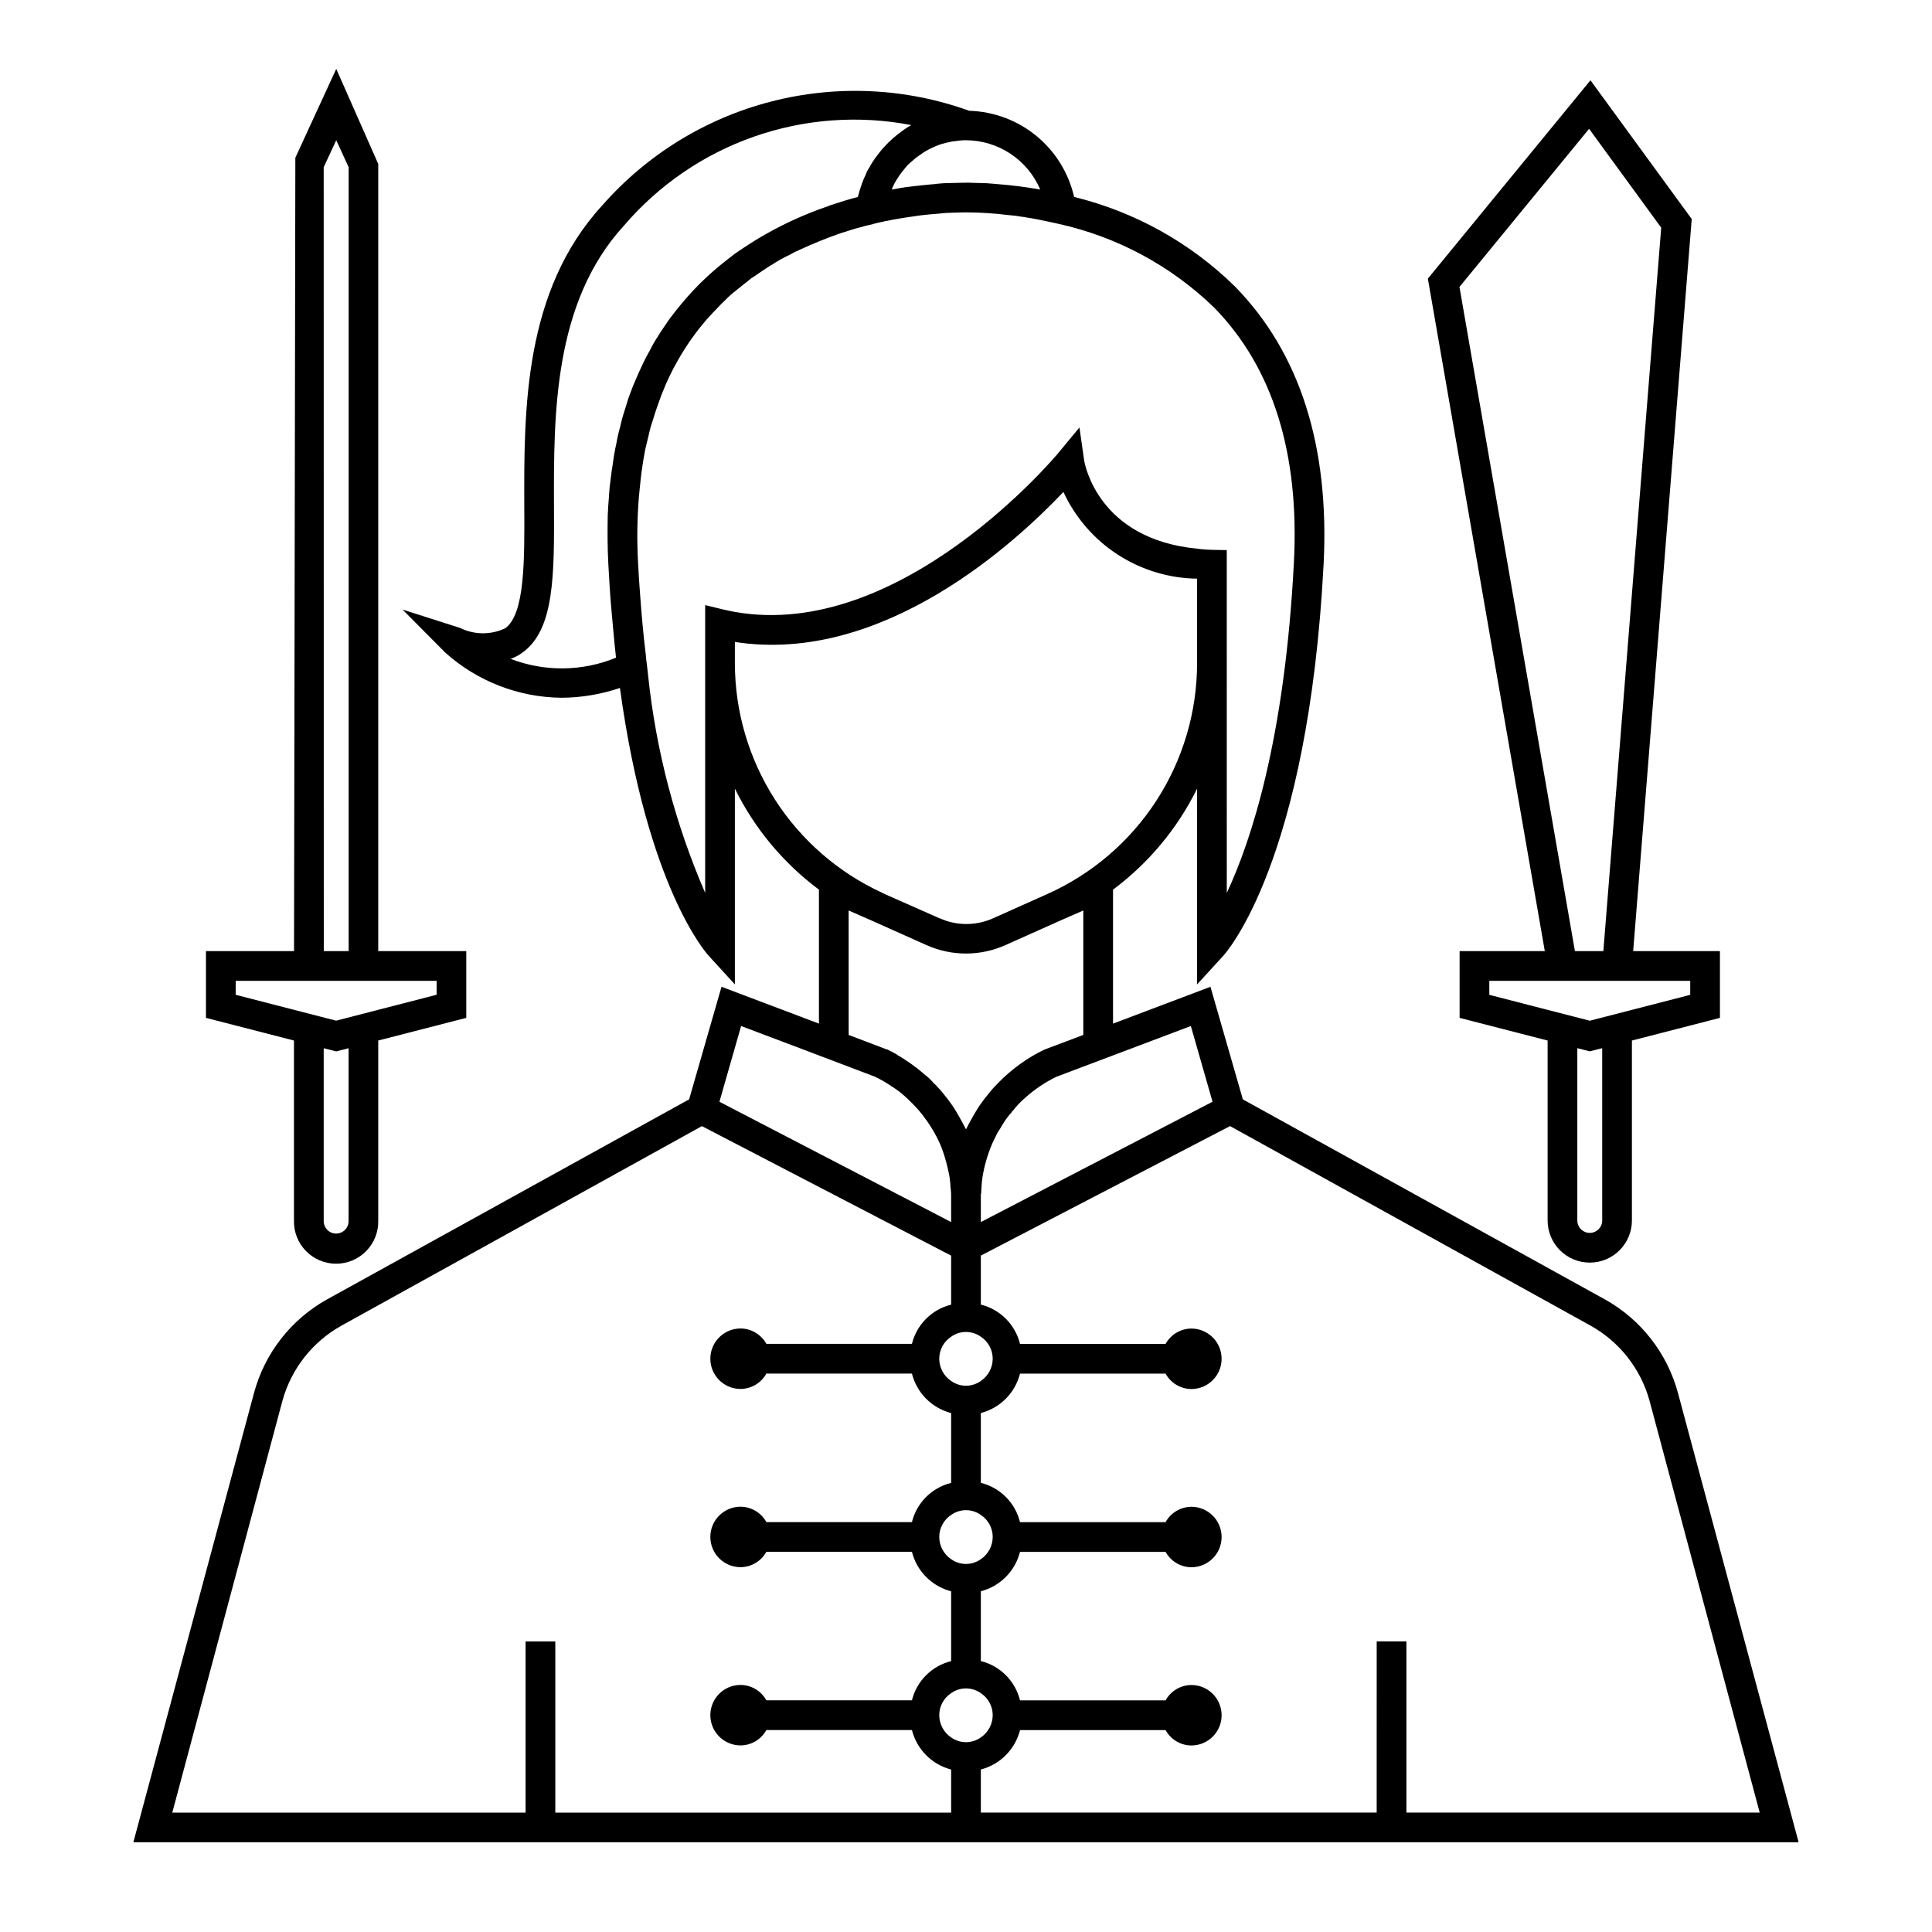
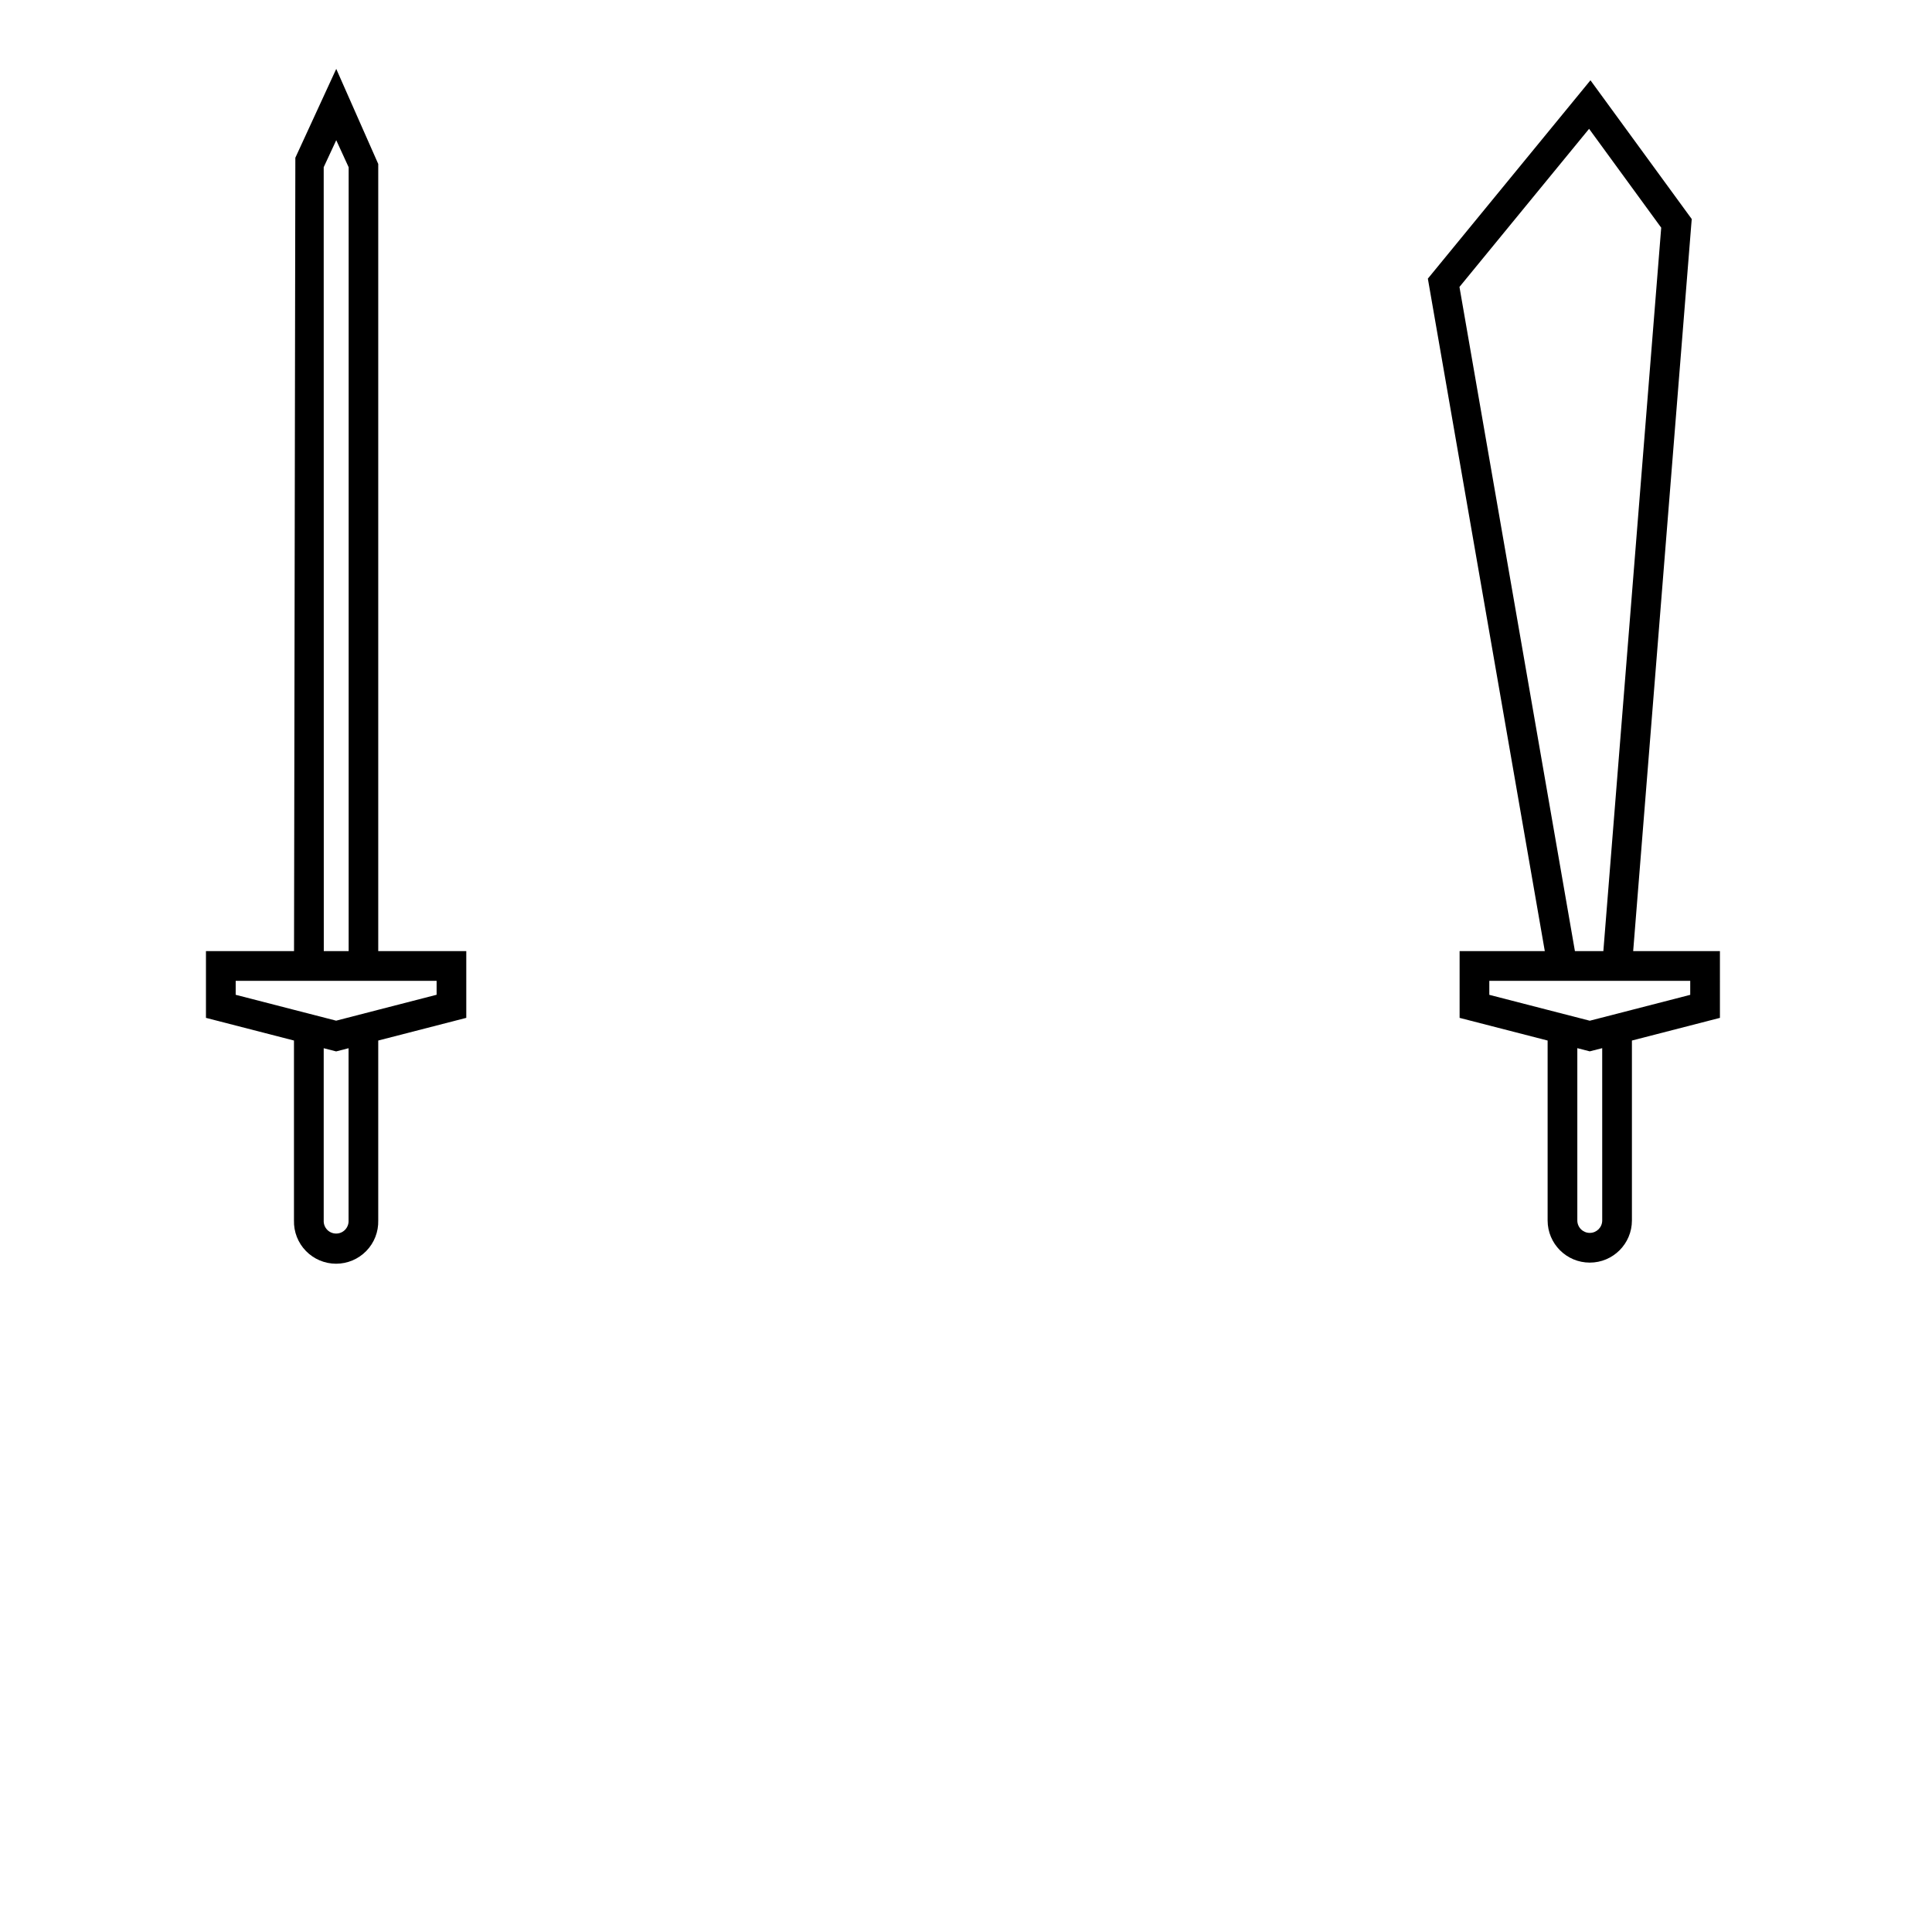
<svg xmlns="http://www.w3.org/2000/svg" fill="#000000" width="800px" height="800px" version="1.1" viewBox="144 144 512 512">
  <g>
    <path d="m267.57 396.06h-23.332v-208.61l-11.129-25.191-10.84 23.547-0.348 210.25h-23.34v17.688l23.324 6.008v47.68c-0.082 3.012 1.059 5.93 3.164 8.09 2.102 2.16 4.988 3.379 8.004 3.379 3.012 0 5.898-1.219 8-3.379 2.106-2.16 3.246-5.078 3.164-8.09v-47.68l23.332-6.008zm-37.785-207.75 3.324-7.156 3.289 7.172v207.73h-6.59zm6.59 233.48v45.656c0.043 0.902-0.285 1.781-0.906 2.438-0.621 0.652-1.484 1.023-2.387 1.023-0.906 0-1.77-0.371-2.391-1.023-0.621-0.656-0.949-1.535-0.906-2.438v-45.656l3.297 0.844zm23.332-14.168-15.461 3.984-11.164 2.883-11.172-2.875-15.453-3.984 0.004-3.695h53.246z" />
    <path d="m599.8 396.06h-22.992l15.398-192.55 0.125-1.457-26.844-36.777-43.09 52.562 30.992 178.22h-22.578v17.688l23.324 6.008v47.68c0 6.168 5 11.172 11.172 11.172 6.168 0 11.168-5.004 11.168-11.172v-47.68l23.324-6.008zm-69.027-176.02 34.352-41.902 19.113 26.199-15.332 191.72h-7.535zm37.832 247.39c0 1.824-1.477 3.301-3.297 3.301-1.824 0-3.301-1.477-3.301-3.301v-45.656l3.297 0.844 3.297-0.844zm23.324-59.789-15.453 3.984-11.168 2.875-11.172-2.875-15.453-3.984v-3.715h53.246z" />
-     <path d="m588.69 513.2c-2.824-10.527-9.777-19.473-19.285-24.797l-96.039-53.059-8.582-29.836-25.82 9.762v-35.504c9.438-7.035 17.07-16.207 22.277-26.762v51.875l6.769-7.398c0.945-0.945 22.672-25.27 26.766-104.07 1.574-31.172-6.297-55.891-23.457-73.445v-0.004c-11.824-11.621-26.566-19.832-42.668-23.773-1.445-6.332-4.949-12.008-9.961-16.141-5.016-4.129-11.254-6.481-17.75-6.688h-0.078c-16.844-6.07-35.125-6.926-52.465-2.461-17.34 4.465-32.934 14.043-44.754 27.492-20.859 22.672-20.781 54.16-20.703 79.508 0.078 14.801 0.156 28.812-5.039 32.59-3.789 1.809-8.199 1.781-11.965-0.078l-15.27-4.879 11.336 11.414h-0.004c8.488 7.613 19.461 11.867 30.859 11.965 5.25-0.035 10.457-0.914 15.43-2.598 7.242 52.898 22.906 70.375 23.695 71.164l6.769 7.398v-51.875c5.207 10.555 12.84 19.727 22.277 26.762v35.504l-25.82-9.762-8.582 29.836-96.039 53.059h0.004c-9.512 5.324-16.465 14.27-19.289 24.797l-31.961 119.02h441.31zm-7.559 1.969 29.207 109.18h-93.629v-45.352h-7.871l-0.004 45.352h-104.9v-11.414c2.508-0.652 4.793-1.965 6.621-3.801 1.824-1.836 3.125-4.129 3.762-6.637h38.574c1.371 2.492 3.984 4.055 6.832 4.074 4.426 0 8.016-3.586 8.016-8.012s-3.59-8.016-8.016-8.016c-2.848 0.023-5.461 1.586-6.832 4.078h-38.574c-1.254-5.133-5.254-9.148-10.383-10.422v-18.5c2.508-0.648 4.793-1.961 6.621-3.797 1.824-1.836 3.125-4.129 3.762-6.641h38.574c1.371 2.496 3.984 4.055 6.832 4.078 4.426 0 8.016-3.586 8.016-8.012s-3.59-8.016-8.016-8.016c-2.848 0.023-5.461 1.582-6.832 4.078h-38.574c-1.254-5.133-5.254-9.148-10.383-10.422v-18.5c2.508-0.652 4.793-1.961 6.621-3.801 1.824-1.836 3.125-4.129 3.762-6.637h38.574c1.371 2.492 3.984 4.055 6.832 4.078 4.426 0 8.016-3.59 8.016-8.016 0-4.426-3.59-8.012-8.016-8.012-2.848 0.023-5.461 1.582-6.832 4.078h-38.574c-1.254-5.137-5.254-9.148-10.383-10.426v-12.988l66.047-34.32 95.566 52.898c7.637 4.266 13.25 11.41 15.586 19.84zm-177.2-16.926c1.961 1.289 3.144 3.477 3.148 5.824-0.004 2.367-1.184 4.582-3.148 5.902-2.356 1.684-5.516 1.684-7.871 0-1.965-1.32-3.144-3.535-3.148-5.902 0.004-2.348 1.188-4.535 3.148-5.824 2.356-1.68 5.516-1.68 7.871 0zm0 47.23c1.961 1.289 3.144 3.481 3.148 5.824-0.004 2.371-1.184 4.582-3.148 5.906-2.356 1.68-5.516 1.68-7.871 0-1.965-1.324-3.144-3.535-3.148-5.906 0.004-2.344 1.188-4.535 3.148-5.824 2.356-1.68 5.516-1.68 7.871 0zm0 47.23v0.004c1.961 1.289 3.144 3.477 3.148 5.824-0.004 2.367-1.184 4.582-3.148 5.902-2.356 1.68-5.516 1.68-7.871 0-1.965-1.32-3.144-3.535-3.148-5.902 0.004-2.348 1.188-4.535 3.148-5.824 2.356-1.68 5.516-1.68 7.871 0zm55.656-176.8 5.746 20.074-61.402 31.883v-7.398l0.078-0.078 0.078-1.496c0.078-0.789 0.078-1.652 0.234-2.519v-0.156l0.004-0.004c0.477-3.055 1.324-6.043 2.519-8.895 0.316-0.707 0.629-1.418 1.023-2.125 0.289-0.695 0.66-1.355 1.102-1.969l0.707-1.18c0.699-1.184 1.516-2.293 2.441-3.305 0-0.156 0.156-0.234 0.316-0.395 0.977-1.27 2.086-2.43 3.305-3.465 2.465-2.199 5.223-4.055 8.188-5.512l15.035-5.668zm-46.207-222.62h-0.156c-1.023-0.156-1.969-0.234-2.914-0.316l-2.598-0.234c-1.574-0.156-2.992-0.234-4.172-0.234-1.18 0-1.969-0.078-2.598-0.078h-0.867s-1.418 0-3.856 0.078h-0.004c-1.605 0-3.207 0.105-4.801 0.316-0.316 0-0.707 0.078-1.023 0.078l-2.281 0.234c-0.945 0.078-1.891 0.234-2.754 0.316-1.574 0.156-3.227 0.473-5.039 0.789v-0.004c0.211-0.598 0.477-1.176 0.785-1.73 0.781-1.402 1.703-2.723 2.754-3.938 0.523-0.68 1.133-1.289 1.812-1.809 0.68-0.645 1.418-1.223 2.203-1.734 0.906-0.68 1.883-1.258 2.914-1.73 0.934-0.473 1.91-0.867 2.91-1.18 0.789-0.234 1.574-0.395 2.363-0.551 0.387-0.094 0.781-0.145 1.18-0.16 0.91-0.16 1.832-0.238 2.758-0.234 4.195 0.02 8.297 1.266 11.797 3.586 3.496 2.324 6.234 5.621 7.883 9.48-2.285-0.391-4.332-0.707-6.297-0.945zm-106.04 68.254c-0.395 1.73-0.707 3.543-0.945 5.434-0.234 1.258-0.395 2.519-0.551 3.856-0.238 1.617-0.395 3.246-0.473 4.879-0.156 1.652-0.234 3.305-0.316 4.961-0.078 4.016-0.078 8.266 0.156 12.754 0.234 4.25 0.473 8.5 0.867 12.676 0.395 4.172 0.707 8.266 1.18 12.203l0.004-0.008c-8.934 3.676-18.934 3.785-27.945 0.316 1.16-0.402 2.25-0.988 3.227-1.73 8.422-6.141 8.344-20.625 8.266-38.965-0.078-24.008-0.156-53.766 18.578-74.156 9.211-10.762 21.105-18.891 34.477-23.562 13.371-4.676 27.738-5.727 41.648-3.047-0.887 0.477-1.73 1.031-2.519 1.652-1.664 1.168-3.195 2.516-4.566 4.016-0.672 0.727-1.305 1.488-1.891 2.285-0.473 0.629-0.945 1.258-1.34 1.891-0.316 0.473-0.551 0.945-0.867 1.496l0.004-0.004c-0.406 0.578-0.727 1.215-0.945 1.891-0.473 0.938-0.867 1.91-1.18 2.91-0.316 0.945-0.629 1.891-0.867 2.914-2.441 0.629-4.961 1.418-7.559 2.281l0.004 0.004c-0.242 0.148-0.512 0.258-0.789 0.312-5.504 1.902-10.828 4.301-15.902 7.164-2.832 1.574-5.59 3.387-8.344 5.273-1.73 1.34-3.465 2.676-5.117 4.094-2.789 2.371-5.394 4.949-7.793 7.715-0.945 1.102-1.812 2.125-2.676 3.227-0.867 1.102-1.73 2.203-2.519 3.387-0.789 1.18-1.574 2.281-2.281 3.465-0.785 1.188-1.496 2.422-2.129 3.699-0.719 1.227-1.375 2.484-1.965 3.777-0.629 1.258-1.18 2.598-1.73 3.856-0.707 1.574-1.34 3.227-1.969 4.961-0.316 1.102-0.707 2.203-1.023 3.305v0.004c-0.477 1.418-0.871 2.863-1.184 4.328-0.422 1.477-0.766 2.973-1.023 4.488zm28.418 44.004-4.879-1.18v76.281-0.004c-7.926-18.305-13.023-37.707-15.113-57.543l-0.316-2.832c-0.156-0.945-0.234-1.891-0.316-2.832-0.629-5.039-1.102-10.391-1.496-15.824-0.234-2.832-0.395-5.668-0.551-8.582-0.32-5.824-0.242-11.664 0.238-17.477 0.156-1.574 0.316-3.148 0.473-4.644 0.316-2.676 0.707-5.273 1.18-7.715 0.316-1.34 0.629-2.676 0.945-3.938 0.285-1.332 0.652-2.648 1.102-3.934 0.395-1.34 0.789-2.598 1.258-3.856v-0.004c2.477-7.34 6.176-14.207 10.945-20.309 0.789-0.945 1.574-1.969 2.441-2.914 0.867-0.945 1.73-1.891 2.598-2.754 0.707-0.789 1.496-1.496 2.203-2.203 0.703-0.746 1.465-1.43 2.281-2.047 1.418-1.18 2.914-2.281 4.328-3.465 0.102-0.125 0.242-0.207 0.395-0.238 1.574-1.102 3.227-2.203 4.801-3.227h0.082c1.598-1.078 3.285-2.027 5.035-2.832 0.809-0.484 1.652-0.906 2.519-1.262 3.387-1.574 6.691-2.914 9.996-4.094 0.789-0.316 1.652-0.551 2.441-0.789 1.574-0.551 3.07-0.945 4.566-1.34l0.234-0.078 2.363-0.551 0.156-0.078c0.867-0.234 1.652-0.395 2.519-0.551 0.078 0 0.078 0 0.156-0.078l0.004 0.004c0.555-0.07 1.109-0.172 1.652-0.316 2.992-0.551 5.668-0.945 7.949-1.258 1.496-0.156 2.832-0.316 4.094-0.395 0.316 0 0.551-0.078 0.867-0.078 1.227-0.145 2.461-0.227 3.699-0.238 2.047-0.078 3.227-0.078 3.465-0.078 3.711 0.008 7.418 0.246 11.098 0.707 1.27 0.09 2.531 0.25 3.781 0.473 0.344 0.02 0.688 0.074 1.023 0.16 1.023 0.156 2.047 0.316 3.148 0.551 1.652 0.316 3.387 0.707 5.195 1.102 15.594 3.41 29.934 11.098 41.406 22.199 15.586 15.902 22.672 38.652 21.176 67.543-2.441 47.152-11.414 73.996-17.789 87.617l-0.004-90.848-3.856-0.078c-1.344-0.02-2.684-0.125-4.016-0.312-26.293-2.519-29.758-22.516-29.914-23.301l-1.258-8.816-5.668 6.848c-0.473 0.551-41.562 49.828-85.648 42.035-0.945-0.156-1.969-0.395-2.992-0.629zm2.992 14.25v-5.668c39.359 6.141 74.707-26.688 87.066-39.754v-0.004c3.133 6.785 8.121 12.543 14.391 16.609 6.269 4.066 13.559 6.277 21.031 6.379v22.434c-0.012 12.945-3.773 25.609-10.828 36.465-7.055 10.855-17.102 19.434-28.926 24.703l-14.25 6.375h0.004c-3.992 1.812-8.523 2.039-12.676 0.629-0.629-0.234-1.18-0.473-1.812-0.707l-14.25-6.297c-0.234-0.156-0.551-0.234-0.789-0.395h0.004c-11.613-5.356-21.453-13.926-28.359-24.695-6.902-10.766-10.586-23.285-10.605-36.078zm30.148 65.496 6.453 2.832 14.25 6.375h0.004c6.613 2.938 14.164 2.938 20.781 0l14.25-6.375 6.453-2.832v32.984l-10.234 3.856v-0.004c-2.328 1.098-4.543 2.414-6.613 3.938-2.055 1.48-3.981 3.141-5.746 4.961-0.898 0.887-1.742 1.836-2.519 2.832-0.789 0.945-1.574 1.969-2.281 2.992-0.707 1.023-1.34 2.125-1.969 3.227-0.629 1.102-1.18 2.125-1.73 3.227-0.551-1.102-1.102-2.125-1.73-3.227-0.629-1.102-1.258-2.203-1.969-3.227-0.707-1.023-1.496-2.047-2.281-2.992h-0.004c-0.48-0.637-1.008-1.242-1.574-1.809-0.32-0.363-0.664-0.703-1.023-1.023-0.656-0.789-1.395-1.5-2.203-2.125-0.789-0.629-1.496-1.258-2.281-1.891-0.078-0.156-0.078-0.156-0.156-0.078h-0.004c-0.809-0.648-1.648-1.254-2.519-1.812-0.809-0.57-1.652-1.094-2.519-1.574-0.059-0.125-0.176-0.215-0.312-0.234-0.707-0.395-1.496-0.789-2.281-1.18l-0.316-0.078-9.918-3.777zm-28.496 30.621 20.625 7.793 14.719 5.59 0.004-0.004c1.535 0.715 3.012 1.559 4.406 2.519 1.41 0.863 2.727 1.867 3.938 2.992 1.023 0.945 1.969 1.891 2.914 2.914h-0.004c0.855 0.941 1.645 1.941 2.363 2.988 0.23 0.277 0.438 0.566 0.629 0.867 0.809 1.188 1.547 2.422 2.207 3.699 0.73 1.359 1.336 2.781 1.809 4.25 0.504 1.5 0.922 3.023 1.258 4.566 0.371 1.523 0.582 3.078 0.633 4.644l0.078 0.551c0.066 0.656 0.09 1.312 0.078 1.969v6.613l-61.402-31.883zm-121.54 99.266c2.336-8.43 7.949-15.574 15.586-19.84l95.566-52.898 66.047 34.32v12.988c-5.125 1.266-9.125 5.269-10.391 10.391h-38.574c-1.371-2.492-3.984-4.051-6.832-4.074-4.426 0-8.016 3.586-8.016 8.012 0 4.426 3.59 8.016 8.016 8.016 2.848-0.023 5.461-1.586 6.832-4.078h38.574c0.633 2.516 1.93 4.816 3.758 6.66 1.832 1.84 4.121 3.156 6.633 3.809v18.5c-5.125 1.266-9.125 5.266-10.391 10.391h-38.574c-1.371-2.496-3.984-4.055-6.832-4.078-4.426 0-8.016 3.586-8.016 8.012 0 4.43 3.59 8.016 8.016 8.016 2.848-0.023 5.461-1.582 6.832-4.078h38.574c0.633 2.516 1.93 4.816 3.758 6.66 1.832 1.844 4.121 3.156 6.633 3.809v18.5c-5.125 1.266-9.125 5.269-10.391 10.391h-38.574c-1.371-2.492-3.984-4.055-6.832-4.078-4.426 0-8.016 3.59-8.016 8.016s3.59 8.012 8.016 8.012c2.848-0.023 5.461-1.582 6.832-4.074h38.574c0.633 2.516 1.93 4.816 3.758 6.656 1.832 1.844 4.121 3.16 6.633 3.812v11.414h-104.9v-45.352h-7.871v45.352h-93.633z" />
  </g>
</svg>